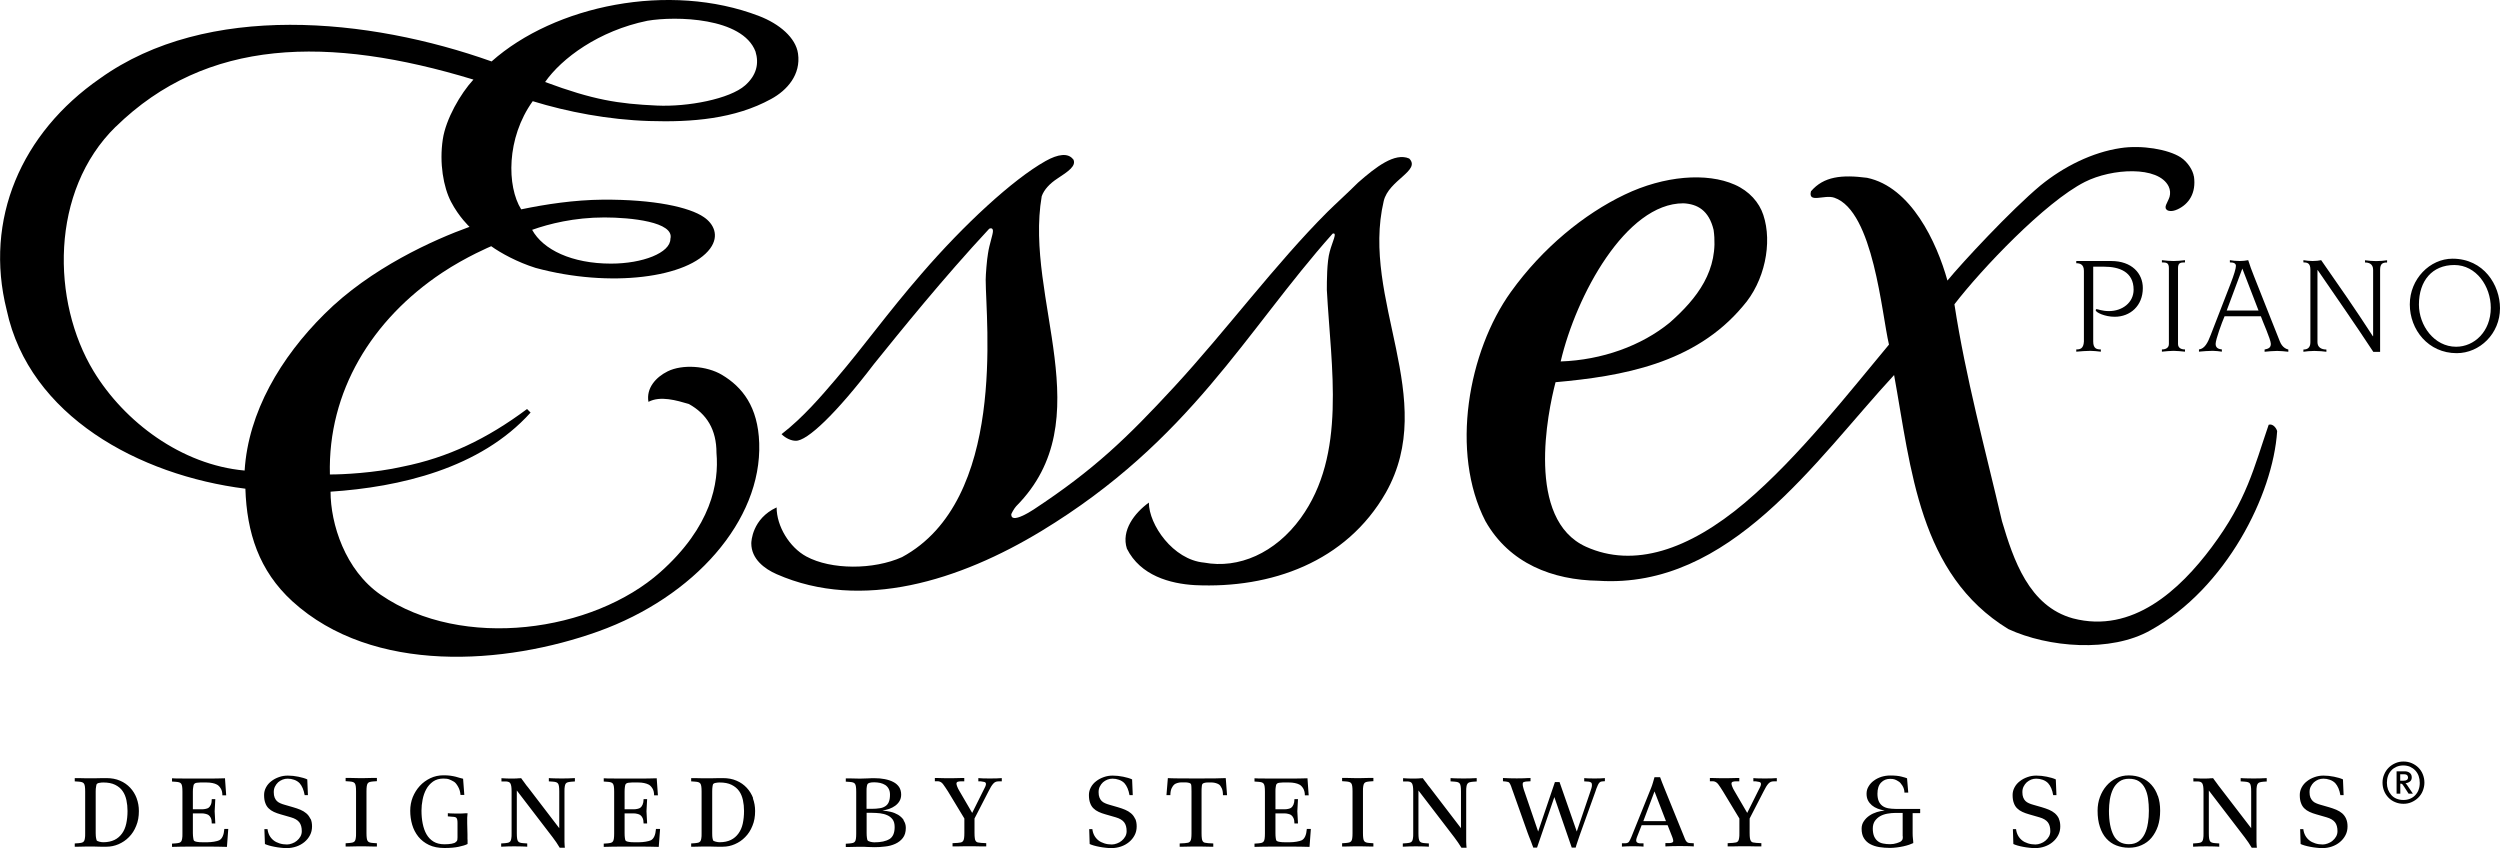
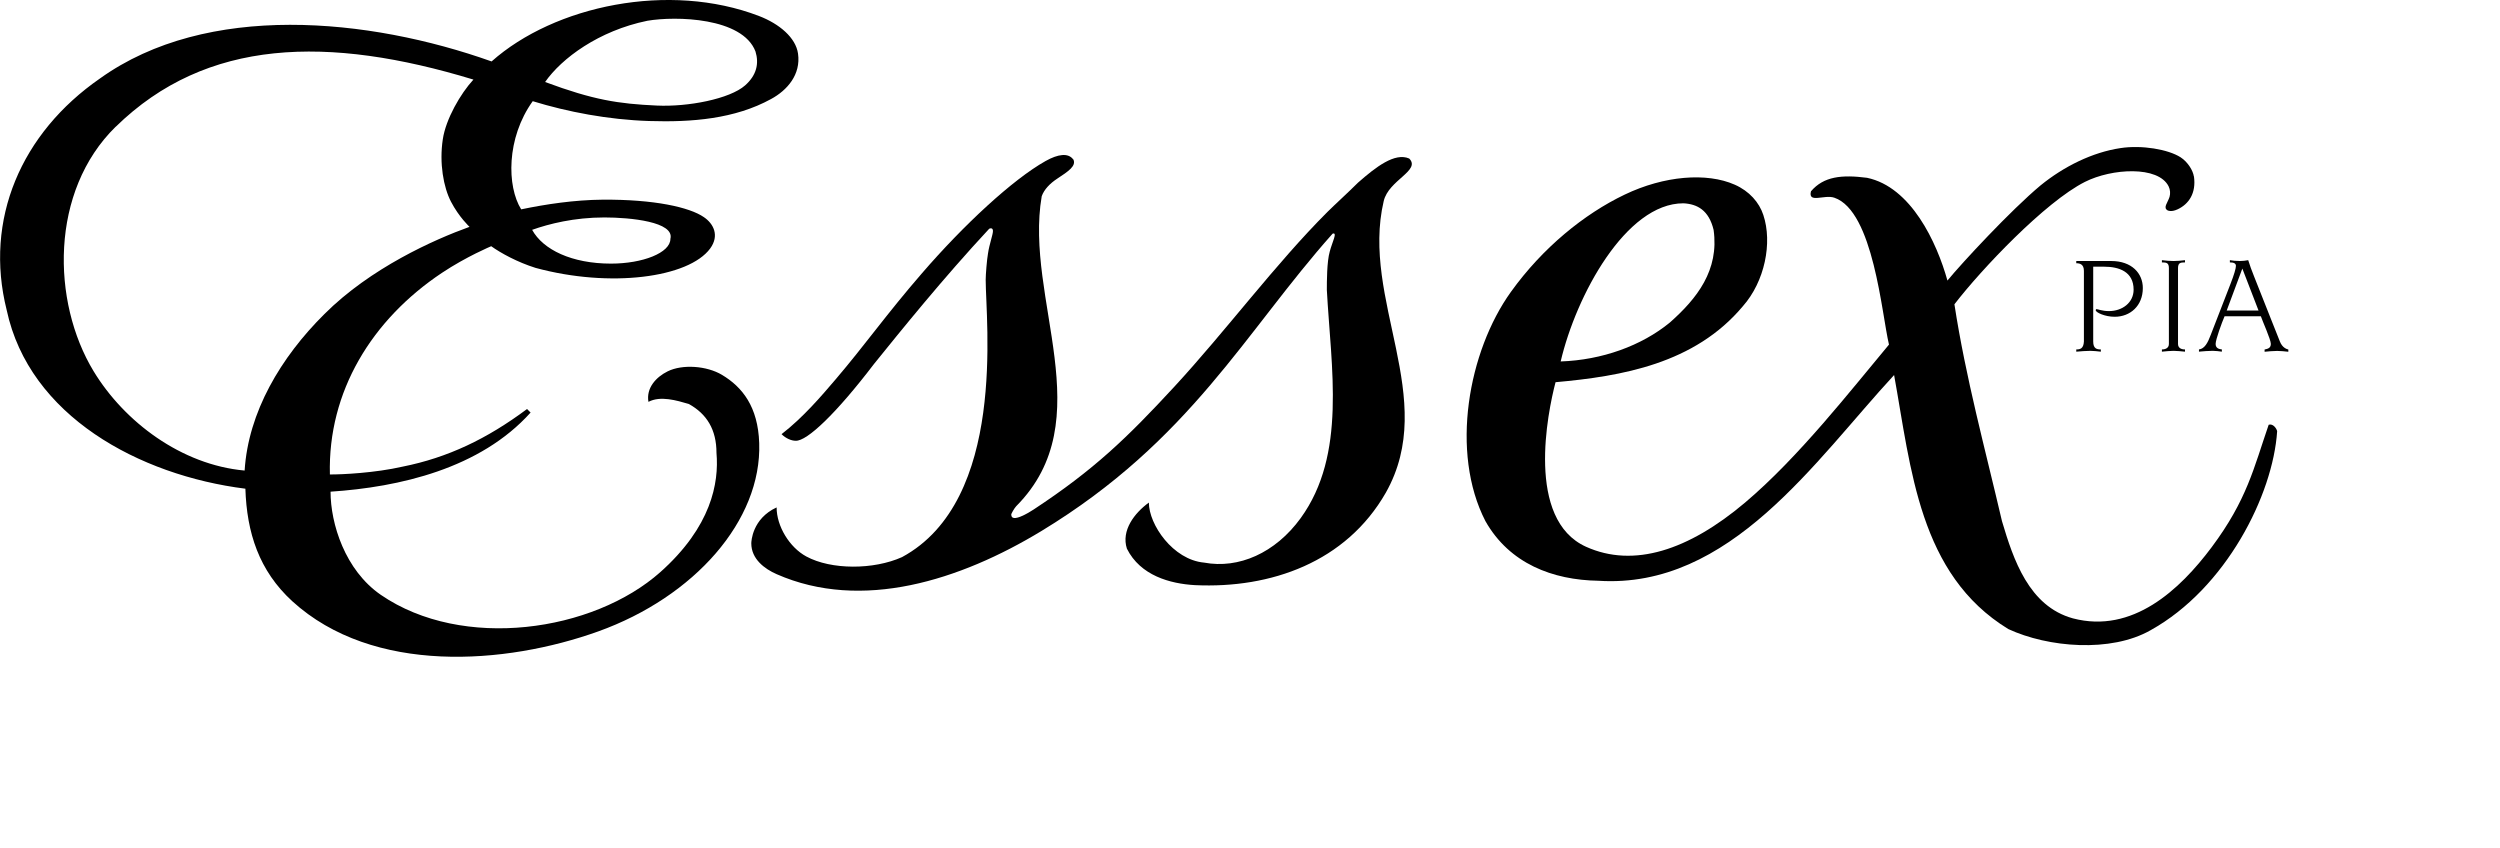
<svg xmlns="http://www.w3.org/2000/svg" id="Ebene_2" data-name="Ebene 2" viewBox="0 0 268.57 91.11">
  <g id="Ebene_1-2" data-name="Ebene 1">
    <g>
      <path d="M115.3,17.11c.36.71-.52,1.29-1.72,2.08-.79.52-1.41,1.16-1.67,1.89-1.9,11.05,6.48,24.01-2.74,33.3-.19.19-.58.87-.53.91,0,.94,1.9-.22,2.41-.56,6.47-4.26,10.01-7.67,15.09-13.17,5.54-6,10.89-13.22,16.46-18.79.72-.72,2.26-2.12,3.29-3.15,1.91-1.68,3.96-3.27,5.5-2.59,1.28,1.29-2.21,2.3-2.74,4.57-2.49,10.59,5.94,21.19.23,31.32-4.27,7.47-12.35,10.32-20.5,9.94-2.67-.15-5.87-1.02-7.32-3.92-.63-1.96.82-3.83,2.36-4.95,0,2.36,2.59,6.15,5.94,6.45,3.7.69,7.64-1.02,10.37-4.78,4.96-6.84,3.26-16.12,2.81-24.51,0-.88,0-3.04.31-4.12.26-1.02.87-2.12.31-1.93-9.38,10.52-15.24,22.21-31.29,31.95-8.73,5.29-19.28,8.66-28.44,4.63-1.3-.57-2.72-1.63-2.72-3.31,0-.18.09-2.65,2.72-3.86,0,2.02,1.38,4.29,3.19,5.27,2.67,1.45,7.23,1.44,10.28.07,11.28-6.1,8.99-25.36,8.99-29.8,0-.53.13-2.19.25-2.83.14-.98.53-2.01.53-2.4,0-.33-.23-.33-.4-.25-4.96,5.33-9.56,11.04-12.37,14.52-4.08,5.35-7.2,8.31-8.42,8.26-.46,0-1.06-.25-1.52-.71,2.34-1.81,4.3-4.12,5.82-5.9,3.18-3.73,5.47-7.01,9.26-11.38,4.49-5.2,9.73-10.06,13.28-12.06,1.35-.76,2.43-.89,2.96-.19h0Z" />
      <path d="M235.69,18.94c.26,1.81-.55,2.99-1.76,3.55-.71.33-1.07.11-1.07.11-.51-.3,0-.79.21-1.45.1-.34.08-.77-.1-1.13-1.11-2.23-6.1-1.94-8.99-.48-4.28,2.16-11.14,9.4-14.02,13.15,1.22,7.93,3.28,15.45,5.11,23.3,1.22,4.11,2.89,9.14,7.62,10.44,6.4,1.68,11.48-3.06,14.91-7.65,3.79-5.08,4.52-8.5,6.12-13.15.46-.15.84.38.91.69-.44,6.85-5.51,16.89-13.59,21.38-4.27,2.44-11.02,1.86-15.29-.12-9.6-5.87-10.44-17.22-12.27-27.29-8.46,9.15-17.61,23.02-31.78,22.1-4.88-.08-9.53-1.83-12.12-6.4-3.81-7.39-1.86-18.24,2.74-24.64,3.4-4.73,7.86-8.36,12.21-10.44,4.25-2.04,8.83-2.4,11.83-1.07,1.57.69,2.63,1.91,3.07,3.25,1,3,.15,7.16-2.2,9.81-5.18,6.18-13,7.52-20.12,8.16-.85,3.24-3.22,14.75,3.28,17.68,5.11,2.3,10.99.39,17.07-4.74,5.79-4.89,11.42-12.14,15.47-16.98-.78-3.26-1.66-14.34-5.87-15.78-1.07-.37-2.85.65-2.51-.69,1.37-1.6,3.3-1.8,6.02-1.45,4.73.99,7.49,6.92,8.64,11.04,1.54-1.88,6.8-7.55,10-10.22,2.52-2.05,5.58-3.56,8.59-4.01,2.28-.35,5.12.13,6.46.99.8.52,1.34,1.46,1.42,2.05h0ZM180.84,21.84c-6.17,0-11.52,9.89-13.18,16.99,4.42-.15,8.69-1.68,11.74-4.19,2.9-2.57,5.3-5.6,4.69-9.94-.51-2.12-1.75-2.78-3.24-2.86h0Z" />
      <path d="M85.73,5.76c.32,2.25-1.16,3.94-2.9,4.88-3.88,2.13-8.49,2.51-13.11,2.36-4.38-.14-8.75-.98-12.49-2.13-2.85,3.97-2.78,9.16-1.24,11.62,2.69-.56,5.7-1.01,8.75-1.04,5.53-.04,9.34.81,10.88,1.88,1.02.69,1.7,1.96.67,3.37-2.31,3.13-10.73,4.26-18.75,2.08-1.95-.61-3.74-1.59-4.77-2.33,0,0-2.66,1.11-5.29,2.86-7.53,5.02-12.27,12.75-12.04,21.66h0c1.28.01,4.84-.16,7.81-.84,4.85-.97,9.05-2.97,13.37-6.19l.38.38c-5.41,6.02-14.08,8.01-21.49,8.5,0,3.42,1.54,8.43,5.41,11.09,8.77,6.01,22.8,3.98,30.03-2.46,5.46-4.87,6.3-9.56,6.02-12.79,0-2.51-1.04-4.19-2.97-5.26-1.3-.38-3.05-.91-4.34-.23-.26-1.48.81-2.66,2.07-3.28,1.58-.78,4.19-.6,5.83.38,2.19,1.31,3.87,3.42,4,7.33.28,8.32-6.97,16.52-17.29,20.23-9.95,3.57-24.18,4.68-32.87-3.24-3.58-3.28-4.89-7.37-5.04-12.09-11.43-1.44-23.21-7.83-25.64-19.18C-1.73,23.57,2.28,14.29,10.74,8.43,22.24.19,39.62,1.91,52.81,6.6,59.59.58,71.9-1.98,81.54,1.72c2.19.84,3.95,2.33,4.19,4.04h0ZM69.55,2.23c-5.23,1.07-9.22,4.04-10.99,6.58,5.19,1.93,7.85,2.34,11.99,2.53,3.35.16,7.85-.71,9.5-2.17,1.23-1.09,1.51-2.34,1.11-3.64-1.4-3.66-8.55-3.82-11.61-3.3h0ZM12.43,13.61c-7.08,6.93-6.9,18.8-2.38,26.26,3.31,5.46,9.45,10.07,16.23,10.68.39-6.26,3.87-12.15,8.57-16.81,4.95-4.95,11.78-8,15.59-9.37,0,0-1.13-1.05-1.99-2.7-.81-1.56-1.27-4.14-.88-6.71.32-2.16,1.9-4.91,3.29-6.41-15.58-4.74-28.68-4.47-38.43,5.07h0ZM57.16,24.68c1.17,2.15,4.28,3.64,8.48,3.64,3.4,0,6.38-1.16,6.38-2.66.47-1.83-4.3-2.3-7.09-2.3-3.25,0-5.96.69-7.76,1.33h0Z" />
      <path d="M224.87,36.69c0,.76.38.85.82.85v.24c-.38-.04-.78-.09-1.13-.09-.47,0-.99.05-1.51.09v-.24c.38,0,.78-.06.82-.85v-7.59c0-.73-.46-.82-.82-.82v-.24h3.75c2.23,0,3.4,1.34,3.4,2.9,0,1.92-1.36,3.09-3.02,3.09-1.07,0-2.04-.47-2.04-.7,0-.06.03-.12.09-.12.14,0,.6.21,1.33.21,1.44,0,2.65-.91,2.65-2.3,0-1.94-1.57-2.47-3.17-2.47h-1.17v8.05h0Z" />
      <path d="M233.98,36.95c0,.43.34.59.75.59v.24c-.43-.04-.88-.09-1.23-.09-.37,0-.82.05-1.25.09v-.24c.41,0,.75-.17.75-.59v-8.15c0-.58-.28-.61-.75-.61v-.24c.44.05.84.09,1.25.09s.79-.04,1.23-.09v.24c-.47,0-.75.03-.75.61v8.15h0Z" />
      <path d="M236.24,37.54c.59-.08.93-.69,1.25-1.55l2.12-5.47c.4-1.02.59-1.69.59-1.95,0-.28-.24-.38-.65-.38v-.24c.3.05.62.09,1.07.09.32,0,.64-.04.9-.09.13.44.41,1.21.64,1.77l1.81,4.57.95,2.39c.26.67.72.82.91.87v.24c-.4-.04-.79-.09-1.19-.09-.46,0-.9.05-1.36.09v-.24c.38-.08.67-.17.67-.61,0-.47-.91-2.47-1.07-2.96h-3.9c-.29.67-.96,2.5-.96,2.97s.38.56.67.59v.24c-.32-.04-.66-.09-.98-.09-.49,0-.99.05-1.48.09v-.24h0ZM242.63,33.36l-1.74-4.51-1.68,4.51h3.41Z" />
-       <path d="M248.2,28.98c0-.67-.27-.79-.75-.79v-.24c.3.05.64.09.98.09.37,0,.69-.04.93-.09,1.87,2.68,3.75,5.38,5.55,8.17h.03v-7.13c0-.67-.49-.79-.87-.79v-.24c.39.05.79.09,1.2.09s.81-.04,1.17-.09v.24c-.47,0-.75.12-.75.79v8.81h-.73c-1.89-2.88-3.98-5.88-5.97-8.78h-.03v7.74c0,.52.38.79.96.79v.24c-.32-.04-.79-.09-1.3-.09-.46,0-.88.05-1.17.09v-.24c.41,0,.75-.17.75-.78v-7.79h0Z" />
-       <path d="M263.46,27.79c3.38,0,5.11,2.85,5.11,5.32,0,2.74-2.18,4.83-4.65,4.83-3.05,0-5.04-2.51-5.04-5.24s2.16-4.91,4.59-4.91h0ZM263.86,37.25c1.94,0,3.72-1.63,3.72-4.19,0-2.29-1.55-4.59-3.92-4.59s-3.8,1.69-3.8,4.25c0,2.26,1.65,4.53,3.99,4.53h0Z" />
-       <path d="M14.68,85.75c-.16-.42-.39-.8-.69-1.12-.3-.32-.66-.58-1.09-.76-.43-.19-.92-.28-1.47-.28-.1,0-.23,0-.38,0-.15,0-.31,0-.48.01-.16,0-.33,0-.48.01-.16,0-.28,0-.38,0-.11,0-.24,0-.38,0-.15,0-.29,0-.45-.01-.15,0-.31,0-.46-.01-.15,0-.28,0-.39,0v.35l.42.03c.15.01.27.03.36.06.09.03.16.08.21.15.05.07.08.17.1.31.02.13.03.32.03.55v4.47c0,.23,0,.42-.03.55-.02.14-.05.24-.1.31-.05.07-.12.12-.21.15-.09.03-.21.04-.36.06l-.42.03v.35c.11,0,.24,0,.39,0,.15,0,.3,0,.46-.01.15,0,.3,0,.45-.01.14,0,.27,0,.38,0s.22,0,.32,0c.1,0,.21,0,.34.01.13,0,.27,0,.44.01.17,0,.38,0,.63,0,.45,0,.88-.09,1.3-.27.41-.18.79-.43,1.11-.76.33-.33.59-.73.78-1.21.2-.47.29-1,.29-1.59,0-.49-.08-.94-.24-1.37h0ZM13.56,88.49c-.09.41-.24.76-.45,1.05-.21.29-.48.53-.81.69-.33.16-.74.25-1.21.25-.12,0-.26-.02-.42-.06-.16-.04-.26-.09-.29-.15-.02-.04-.04-.12-.06-.24-.02-.11-.04-.29-.04-.53v-4.47c0-.21.01-.38.04-.51.02-.13.04-.23.06-.27.05-.07.15-.13.3-.15.15-.03.29-.04.41-.04.51,0,.94.08,1.28.25.34.17.61.39.8.67.2.28.33.61.41.97.08.37.12.76.12,1.17,0,.5-.05.96-.14,1.37h0ZM24.52,89.05h-.42c-.05.65-.23,1.06-.55,1.22-.11.06-.29.1-.55.15-.25.04-.48.06-.67.06h-.66c-.17,0-.31-.01-.43-.03-.23-.03-.37-.08-.42-.17-.02-.04-.04-.12-.06-.26-.02-.13-.04-.31-.04-.52v-2.12h.97c.13,0,.26.02.39.05.13.03.23.07.31.12.1.07.19.17.26.32s.1.35.1.59h.38l-.07-1.31.07-1.3h-.38c0,.24-.03.44-.1.6-.07.16-.16.27-.26.34-.07.05-.18.08-.31.11-.13.03-.26.04-.39.04h-.97v-1.9c0-.19.01-.35.04-.49.02-.14.04-.23.06-.27.03-.04.07-.09.11-.12.05-.03.12-.06.22-.07.1-.01.23-.02.38-.03.16,0,.36,0,.62,0s.47.02.67.06c.19.04.34.09.45.15.16.07.3.21.43.41.13.2.19.45.19.76h.41l-.13-1.83c-.27,0-.55.02-.83.02-.29,0-.56,0-.82.01-.26,0-.5,0-.71,0h-.97c-.21,0-.44,0-.7,0-.26,0-.54,0-.83-.01-.29,0-.56,0-.83-.02v.35l.42.03c.15.01.27.03.36.06.09.03.16.08.21.15.05.07.08.17.1.31.02.13.03.32.03.55v4.47c0,.23,0,.42-.03.55-.02.14-.05.24-.1.31-.05.07-.12.12-.21.15-.09.03-.21.04-.36.06l-.42.03v.35c.26,0,.54-.02.85-.02.3,0,.59,0,.87-.01.28,0,.53,0,.76,0h.99c.21,0,.46,0,.73,0,.27,0,.55,0,.85.01.29,0,.58.01.85.02l.14-1.89h0ZM33.33,87.94c-.1-.22-.24-.41-.43-.57-.18-.15-.39-.28-.63-.38-.24-.1-.5-.19-.78-.27l-.93-.27c-.16-.04-.31-.1-.45-.16-.14-.06-.27-.14-.37-.24-.1-.1-.18-.23-.24-.38-.06-.15-.09-.34-.09-.57s.04-.42.13-.6c.09-.18.2-.33.34-.46.14-.12.3-.22.48-.29.18-.07.36-.1.55-.1.23,0,.46.04.69.12.23.08.42.2.58.36.27.3.45.73.55,1.29h.35l-.07-1.69c-.12-.06-.27-.11-.43-.16-.17-.05-.35-.09-.53-.13-.19-.04-.38-.07-.57-.09-.2-.02-.38-.03-.56-.03-.33,0-.64.05-.95.16-.31.11-.58.25-.82.44-.24.18-.43.4-.57.66-.14.26-.21.53-.21.82,0,.34.04.62.13.86.08.23.2.43.36.58.15.15.34.28.56.38.22.1.46.19.72.26l1.11.32c.42.12.72.3.9.53.18.23.27.55.27.96,0,.21-.05.41-.15.58-.1.17-.22.32-.38.45-.15.13-.32.22-.51.29-.19.07-.37.11-.55.11-.29,0-.56-.04-.81-.12-.25-.08-.47-.19-.64-.33-.36-.29-.58-.69-.64-1.2h-.34l.06,1.6c.11.05.26.11.44.16.18.05.38.1.6.14.22.04.44.08.67.1.23.03.44.04.64.04.35,0,.69-.06,1.02-.17.33-.11.61-.27.87-.48.25-.21.45-.45.6-.74.15-.28.22-.6.22-.94,0-.32-.05-.59-.15-.81h0ZM40.49,90.94v-.35l-.42-.03c-.15-.01-.27-.03-.36-.06-.09-.03-.16-.08-.21-.15-.05-.07-.08-.17-.1-.31-.02-.13-.03-.32-.03-.55v-4.47c0-.23.01-.42.03-.55.02-.13.05-.24.1-.31.05-.07.12-.12.21-.15.09-.03.21-.04.36-.06l.42-.03v-.35c-.1,0-.23,0-.39,0-.15,0-.31,0-.47.01-.16,0-.31,0-.46.01-.15,0-.27,0-.36,0s-.21,0-.36,0c-.15,0-.31,0-.47-.01-.16,0-.32,0-.47-.01-.15,0-.28,0-.38,0v.35l.42.03c.15.01.27.03.36.06.09.03.16.08.21.15.05.07.08.17.1.31.02.13.03.32.03.55v4.47c0,.23,0,.42-.03.55-.02.14-.05.24-.1.31-.05.07-.12.12-.21.15-.09.03-.21.04-.36.06l-.42.03v.35c.1,0,.23,0,.38,0,.15,0,.31,0,.47-.01.16,0,.32,0,.47-.01.15,0,.27,0,.36,0s.21,0,.36,0c.15,0,.3,0,.46.01.16,0,.31,0,.47.01.15,0,.28,0,.39,0h0ZM50.22,90.18c0-.17,0-.35,0-.55l-.03-1.19c0-.2,0-.39,0-.59.01-.2.03-.35.04-.48-.07,0-.15,0-.25,0-.1,0-.2.01-.31.02-.11,0-.21,0-.3.01-.09,0-.17,0-.24,0-.12,0-.29,0-.5-.01-.21,0-.39-.02-.52-.03v.34l.45.04c.11,0,.21.02.29.03.08.02.14.05.18.09.04.05.07.12.09.2.02.09.03.21.03.36v1.54c0,.19-.02.32-.07.39-.02.03-.04.05-.06.06-.02.01-.04.03-.06.05l-.03.03c-.06.06-.19.1-.41.15-.22.04-.48.06-.78.06-.47,0-.86-.1-1.17-.29-.31-.19-.56-.45-.75-.78-.19-.33-.32-.71-.41-1.15s-.13-.91-.13-1.4c0-.38.04-.78.12-1.18.08-.41.21-.78.39-1.11.18-.34.43-.61.73-.83.3-.21.68-.32,1.11-.32.28,0,.5.03.66.1.16.07.32.14.48.24.15.09.3.28.45.55.15.27.23.56.25.87h.41l-.13-1.74c-.1-.02-.22-.05-.35-.09-.13-.04-.28-.09-.45-.13-.17-.04-.36-.08-.58-.11-.22-.03-.46-.04-.73-.04-.5,0-.97.1-1.41.31-.43.21-.81.48-1.13.83-.32.35-.57.75-.76,1.21-.18.46-.27.94-.27,1.46s.07,1.02.21,1.5c.14.48.36.9.66,1.28.3.37.68.67,1.14.89.46.22,1.02.33,1.66.33.6,0,1.11-.04,1.53-.13.43-.09.75-.19.96-.3-.01-.16-.01-.32,0-.49h0ZM61.76,83.94v-.35c-.2,0-.43.02-.71.03-.27,0-.51.01-.69.01s-.42,0-.69-.01c-.27,0-.51-.02-.71-.03v.35l.42.03c.15.01.27.03.36.06.09.03.16.08.21.15.05.07.08.17.1.31.02.13.03.32.03.55v3.93l-3.35-4.38c-.05-.06-.11-.13-.18-.22-.07-.09-.14-.19-.21-.29-.07-.1-.14-.19-.2-.27-.06-.08-.12-.15-.15-.21-.21,0-.39.02-.52.03-.13,0-.3.01-.52.01s-.4,0-.54-.01c-.15,0-.33-.02-.54-.03v.35h.51c.11.01.21.03.28.06.08.03.13.09.18.17.04.08.07.19.09.32.02.13.03.32.03.54v4.47c0,.23,0,.42-.03.55-.02.14-.05.24-.1.31-.05.07-.12.12-.21.15-.09.03-.21.04-.36.06l-.42.03v.35c.2,0,.43-.02.71-.03.28,0,.51-.01.69-.01s.42,0,.69.01c.28,0,.51.02.71.03v-.35l-.42-.03c-.15-.01-.27-.03-.36-.06-.09-.03-.16-.08-.21-.15-.05-.07-.08-.17-.1-.31-.02-.13-.03-.32-.03-.55v-4.59l3.86,5.04c.13.17.26.35.39.54s.25.38.36.57h.55c-.02-.15-.03-.36-.04-.64,0-.28,0-.58,0-.91v-4.47c0-.23,0-.42.03-.55.02-.13.05-.24.1-.31.05-.07.12-.12.22-.15.09-.03.21-.04.36-.06l.41-.03h0ZM70.89,89.05h-.42c-.05.65-.23,1.06-.55,1.22-.11.06-.29.1-.55.15-.25.04-.48.06-.67.06h-.66c-.17,0-.31-.01-.43-.03-.23-.03-.37-.08-.42-.17-.02-.04-.04-.12-.06-.26-.02-.13-.03-.31-.03-.52v-2.12h.97c.13,0,.26.02.39.05.13.03.23.07.31.12.1.07.19.17.26.32s.11.35.11.59h.38l-.07-1.31.07-1.3h-.38c0,.24-.04.44-.11.6-.07.16-.16.27-.26.34-.08.05-.18.08-.31.11-.13.03-.26.04-.39.04h-.97v-1.9c0-.19.01-.35.03-.49.02-.14.04-.23.06-.27.03-.04.06-.09.11-.12.05-.03.12-.06.22-.07.1-.01.23-.02.39-.03.16,0,.36,0,.62,0s.47.02.66.06c.19.04.34.09.46.15.16.07.3.21.43.41.13.2.19.45.19.76h.41l-.13-1.83c-.27,0-.55.02-.83.02-.28,0-.56,0-.82.01-.26,0-.5,0-.71,0h-.97c-.21,0-.44,0-.7,0-.26,0-.54,0-.83-.01-.29,0-.57,0-.83-.02v.35l.42.03c.15.01.27.03.36.06.09.03.16.08.21.15.05.07.08.17.1.31.02.13.03.32.03.55v4.47c0,.23-.01.42-.03.55-.02.14-.05.24-.1.31-.05.07-.12.12-.21.15-.09.03-.22.04-.36.06l-.42.03v.35c.26,0,.54-.02.85-.02.3,0,.6,0,.88-.01.28,0,.53,0,.76,0h.99c.21,0,.46,0,.73,0,.27,0,.55,0,.85.01.29,0,.58.01.85.02l.14-1.89h0ZM80.91,85.75c-.16-.42-.39-.8-.69-1.12-.3-.32-.66-.58-1.09-.76-.43-.19-.92-.28-1.47-.28-.1,0-.23,0-.39,0-.15,0-.31,0-.48.01-.16,0-.32,0-.48.01-.16,0-.29,0-.38,0-.11,0-.24,0-.39,0-.14,0-.29,0-.45-.01-.15,0-.31,0-.45-.01-.15,0-.28,0-.39,0v.35l.42.03c.15.01.27.03.36.06.09.03.16.08.21.15.05.07.08.17.1.31.02.13.03.32.03.55v4.47c0,.23,0,.42-.03.55-.02.14-.05.24-.1.31-.05.07-.12.12-.21.15-.09.03-.22.04-.36.06l-.42.03v.35c.11,0,.24,0,.39,0,.15,0,.3,0,.45-.01.15,0,.3,0,.45-.01.15,0,.27,0,.39,0s.22,0,.31,0c.1,0,.21,0,.34.01.13,0,.27,0,.44.01.17,0,.38,0,.63,0,.45,0,.88-.09,1.29-.27.42-.18.79-.43,1.11-.76.33-.33.59-.73.78-1.21.2-.47.29-1,.29-1.59,0-.49-.08-.94-.24-1.37h0ZM79.79,88.49c-.09.41-.25.76-.46,1.05-.21.29-.48.53-.81.69-.33.16-.73.25-1.21.25-.12,0-.26-.02-.42-.06-.16-.04-.26-.09-.29-.15-.02-.04-.04-.12-.06-.24-.02-.11-.03-.29-.03-.53v-4.47c0-.21.01-.38.03-.51.02-.13.04-.23.06-.27.05-.07.15-.13.3-.15.15-.03.29-.04.41-.04.51,0,.94.08,1.28.25.34.17.61.39.81.67.2.28.33.61.41.97.08.37.12.76.12,1.17,0,.5-.05.96-.14,1.37h0ZM97.07,88.08c-.15-.22-.35-.4-.59-.55-.24-.14-.51-.25-.81-.32-.3-.07-.59-.11-.88-.13.24-.04.48-.1.73-.18.24-.09.46-.2.65-.34.19-.14.35-.31.46-.5.12-.2.18-.43.18-.7,0-.32-.08-.59-.22-.81-.15-.22-.36-.41-.62-.54-.26-.14-.57-.24-.92-.31-.35-.07-.72-.1-1.11-.1-.22,0-.46,0-.71.02-.25.01-.48.02-.69.02-.11,0-.24,0-.39,0-.14,0-.29,0-.45-.01-.15,0-.31,0-.45-.01-.15,0-.28,0-.39,0v.35l.42.03c.15.01.27.03.36.06.09.03.16.08.21.15.05.07.08.17.1.31.02.13.03.32.03.55v4.47c0,.23-.01.42-.03.55-.02.14-.05.24-.1.31-.05.07-.12.12-.21.15-.09.03-.22.04-.36.06l-.42.03v.35c.11,0,.24,0,.39,0,.15,0,.3,0,.45-.01.15,0,.3,0,.45-.01.15,0,.27,0,.39,0,.21,0,.45,0,.69.02.25.01.48.02.71.02.37,0,.76-.02,1.15-.07.4-.04.76-.14,1.09-.29.33-.15.6-.36.81-.63.21-.27.32-.63.32-1.08,0-.31-.08-.57-.23-.79h0ZM95.49,86.14c-.08.2-.21.36-.38.47-.17.11-.37.19-.62.22-.24.04-.52.06-.84.06h-.56v-1.86c0-.23,0-.41.03-.53.02-.12.04-.21.07-.25.07-.14.32-.21.73-.21.22,0,.44.03.64.07.2.05.38.12.54.22.15.1.28.24.37.41.09.17.14.37.14.62,0,.33-.04.59-.13.79h0ZM95.55,90.14c-.37.23-.91.35-1.62.35-.13,0-.28-.02-.43-.06-.16-.04-.26-.09-.31-.17-.02-.04-.04-.14-.06-.28-.02-.14-.03-.3-.03-.49v-2.17h.59c.28,0,.56.02.85.05.29.04.54.1.78.21.23.1.42.25.57.45.15.2.22.47.22.82,0,.63-.18,1.05-.55,1.29h0ZM107.62,83.94v-.35c-.18,0-.36.02-.56.03-.2,0-.44.01-.73.01s-.53,0-.73-.01-.36-.02-.5-.03v.35h.28c.09.02.2.04.34.06.13.02.2.1.2.23,0,.07-.03.17-.08.29-.03.07-.07.14-.11.22-.05.08-.09.18-.14.28l-1.15,2.31-1.34-2.3c-.13-.21-.22-.39-.27-.53-.05-.13-.08-.24-.08-.31,0-.11.05-.18.15-.21.1-.03.19-.04.27-.04h.42v-.36c-.08,0-.19,0-.32,0-.13,0-.27,0-.43.01-.15,0-.31,0-.46.01-.15,0-.29,0-.41,0-.13,0-.27,0-.43,0-.15,0-.3,0-.44-.01-.14,0-.27,0-.39-.01-.12,0-.22,0-.28,0v.35h.36c.2.02.38.12.52.31.14.19.32.45.53.78l1.76,2.91v1.55c0,.23-.01.42-.03.55-.02.14-.05.24-.11.32-.05.07-.12.12-.22.15-.09.02-.22.04-.36.05l-.55.03v.35c.1,0,.23,0,.4,0,.16,0,.33,0,.51-.01.18,0,.35,0,.51-.01.16,0,.29,0,.38,0s.22,0,.38,0c.16,0,.33,0,.51.01.18,0,.35,0,.52.01.17,0,.3,0,.41,0v-.35l-.55-.03c-.15-.01-.27-.03-.36-.05-.09-.02-.17-.07-.22-.15-.05-.07-.09-.18-.1-.32-.02-.13-.03-.32-.03-.55v-1.55l1.5-2.91c.1-.2.19-.36.27-.5.08-.13.16-.24.24-.33s.16-.15.25-.19c.09-.04.19-.06.32-.06h.36ZM121.93,87.94c-.1-.22-.24-.41-.43-.57-.18-.15-.39-.28-.63-.38-.24-.1-.49-.19-.77-.27l-.93-.27c-.16-.04-.31-.1-.45-.16-.14-.06-.27-.14-.37-.24-.1-.1-.18-.23-.24-.38-.06-.15-.09-.34-.09-.57s.04-.42.13-.6c.09-.18.2-.33.34-.46.14-.12.3-.22.48-.29.18-.07.36-.1.55-.1.23,0,.46.04.69.12.23.08.42.2.58.36.27.3.45.73.55,1.29h.35l-.07-1.69c-.12-.06-.27-.11-.43-.16-.17-.05-.35-.09-.53-.13-.19-.04-.38-.07-.57-.09-.2-.02-.38-.03-.56-.03-.33,0-.64.05-.95.16-.31.11-.58.25-.82.44-.24.18-.43.4-.57.66-.14.26-.21.53-.21.82,0,.34.04.62.13.86.08.23.2.43.36.58.15.15.34.28.56.38.22.1.46.19.72.26l1.11.32c.42.12.72.3.9.53.18.23.27.55.27.96,0,.21-.05.41-.15.58-.1.17-.22.32-.38.45-.15.13-.32.22-.51.29-.19.07-.37.11-.55.11-.29,0-.56-.04-.81-.12-.25-.08-.47-.19-.64-.33-.36-.29-.58-.69-.64-1.2h-.34l.05,1.6c.11.05.26.11.44.16.18.05.38.1.6.14.22.04.44.08.67.1.23.03.44.04.63.04.35,0,.69-.06,1.02-.17.33-.11.61-.27.87-.48.25-.21.45-.45.6-.74.15-.28.22-.6.22-.94,0-.32-.05-.59-.15-.81h0ZM131.82,85.42l-.14-1.83c-.22,0-.58.02-1.11.03-.52,0-1.19.01-2,.01s-1.48,0-2.02-.01c-.54,0-.91-.02-1.09-.03l-.15,1.83h.42c0-.31.05-.56.14-.75.09-.19.19-.32.29-.4.07-.06.18-.11.31-.15.14-.04.27-.07.41-.07h.45c.12,0,.22.01.31.03.17.03.27.08.31.17.02.04.03.14.04.29,0,.15.01.31.01.5v4.47c0,.23-.01.42-.03.55-.02.14-.05.24-.11.32-.05.07-.12.12-.22.15-.09.02-.22.04-.36.05l-.55.03v.35c.1,0,.24,0,.4,0,.17,0,.34,0,.52-.01.18,0,.35,0,.51-.01.16,0,.29,0,.38,0s.22,0,.38,0c.16,0,.33,0,.51.01.18,0,.35,0,.51.01.16,0,.29,0,.4,0v-.35l-.55-.03c-.15-.01-.27-.03-.36-.05-.09-.02-.17-.07-.22-.15-.05-.07-.09-.18-.1-.32-.02-.13-.03-.32-.03-.55v-4.47c0-.19,0-.35.02-.5.01-.15.03-.24.05-.28.04-.08.14-.14.3-.17.07-.02.17-.03.3-.03h.45c.14,0,.28.03.43.07.15.05.26.1.33.15.1.07.2.21.29.4.09.19.13.44.13.75h.42ZM140.81,89.05h-.42c-.05.65-.23,1.06-.55,1.22-.11.06-.29.1-.55.15-.25.04-.47.06-.67.06h-.66c-.17,0-.31-.01-.43-.03-.23-.03-.37-.08-.42-.17-.02-.04-.04-.12-.06-.26-.02-.13-.03-.31-.03-.52v-2.12h.97c.13,0,.26.02.39.05.13.03.23.07.31.12.1.07.19.17.26.32s.11.35.11.59h.38l-.07-1.31.07-1.3h-.38c0,.24-.04.44-.11.6-.07.16-.16.27-.26.34-.08.05-.18.08-.31.11-.13.03-.26.04-.39.04h-.97v-1.9c0-.19,0-.35.03-.49.02-.14.04-.23.06-.27.03-.04.06-.09.11-.12.05-.03.12-.06.22-.07.1-.01.22-.02.38-.03.16,0,.37,0,.62,0s.47.02.66.06c.19.04.34.09.46.15.16.07.3.21.43.41.12.2.19.45.19.76h.41l-.13-1.83c-.27,0-.55.02-.83.02-.28,0-.56,0-.82.01-.26,0-.5,0-.71,0h-.97c-.21,0-.44,0-.7,0-.26,0-.54,0-.83-.01-.29,0-.57,0-.83-.02v.35l.42.03c.15.01.27.03.36.06.09.03.16.08.21.15.05.07.08.17.1.31.02.13.03.32.03.55v4.47c0,.23-.01.42-.03.55-.02.14-.05.24-.1.31-.05.07-.12.12-.21.15-.09.03-.22.04-.36.06l-.42.03v.35c.26,0,.54-.02.85-.02.3,0,.6,0,.88-.01.28,0,.53,0,.75,0h1c.21,0,.46,0,.73,0,.27,0,.55,0,.85.01.29,0,.58.01.85.02l.14-1.89h0ZM147.54,90.94v-.35l-.42-.03c-.15-.01-.27-.03-.36-.06-.09-.03-.16-.08-.21-.15-.05-.07-.08-.17-.1-.31-.02-.13-.03-.32-.03-.55v-4.47c0-.23,0-.42.03-.55.02-.13.05-.24.1-.31.05-.07.12-.12.21-.15.09-.03.21-.04.36-.06l.42-.03v-.35c-.1,0-.23,0-.38,0-.15,0-.31,0-.47.01-.16,0-.31,0-.46.01-.15,0-.27,0-.37,0s-.21,0-.36,0c-.15,0-.31,0-.47-.01-.16,0-.32,0-.47-.01-.15,0-.28,0-.38,0v.35l.42.03c.15.01.27.03.36.06.09.03.16.08.21.15.05.07.08.17.1.31.02.13.03.32.03.55v4.47c0,.23-.01.42-.03.55-.02.14-.05.24-.1.31-.05.07-.12.12-.21.15-.09.03-.21.04-.36.06l-.42.03v.35c.1,0,.23,0,.38,0,.15,0,.3,0,.47-.01.16,0,.32,0,.47-.01.15,0,.27,0,.36,0s.21,0,.37,0c.15,0,.3,0,.46.01.16,0,.31,0,.47.01.15,0,.28,0,.38,0h0ZM158.64,83.94v-.35c-.2,0-.43.02-.71.03-.28,0-.51.01-.69.01s-.42,0-.7-.01c-.28,0-.51-.02-.71-.03v.35l.42.03c.15.01.27.03.36.06.09.03.16.08.21.15.05.07.08.17.1.31.02.13.03.32.03.55v3.93l-3.35-4.38c-.05-.06-.11-.13-.18-.22-.07-.09-.14-.19-.21-.29-.07-.1-.14-.19-.21-.27-.07-.08-.12-.15-.15-.21-.21,0-.39.02-.52.03-.13,0-.3.01-.52.01s-.4,0-.54-.01c-.14,0-.33-.02-.54-.03v.35h.51c.11.01.21.03.28.06.07.03.13.09.18.17.04.08.07.19.09.32.02.13.03.32.03.54v4.47c0,.23,0,.42-.03.55-.02.14-.05.24-.1.31-.05.07-.12.12-.21.15-.09.03-.22.04-.36.06l-.42.03v.35c.2,0,.43-.02.71-.03.28,0,.51-.01.69-.01s.42,0,.69.01c.28,0,.51.02.71.03v-.35l-.42-.03c-.15-.01-.27-.03-.36-.06-.09-.03-.16-.08-.21-.15-.04-.07-.08-.17-.1-.31-.02-.13-.03-.32-.03-.55v-4.59l3.86,5.04c.13.17.26.35.39.54.13.19.25.38.37.57h.55c-.02-.15-.03-.36-.04-.64,0-.28,0-.58,0-.91v-4.47c0-.23,0-.42.03-.55.02-.13.05-.24.11-.31.05-.07.12-.12.22-.15.09-.03.21-.04.37-.06l.41-.03h0ZM172.41,83.94v-.35c-.14,0-.3.02-.49.03-.19,0-.4.01-.63.01s-.44,0-.62-.01c-.18,0-.34-.02-.48-.03v.35l.46.03c.11.01.2.04.27.09.07.05.1.14.1.27,0,.11-.02.23-.06.36-.04.13-.07.24-.11.34l-1.46,4.3-1.85-5.31h-.5l-1.8,5.31-1.47-4.3s-.04-.1-.06-.17c-.02-.07-.04-.13-.06-.21-.05-.16-.07-.29-.07-.41,0-.12.04-.2.11-.22.07-.03.15-.04.24-.06l.49-.03v-.35c-.27,0-.51.02-.73.03-.22,0-.47.01-.75.01s-.53,0-.74-.01c-.21,0-.46-.02-.74-.03v.35l.32.03c.1.01.19.03.25.05.06.02.11.07.16.15.05.08.1.19.15.32.03.07.05.15.08.24.03.09.07.19.11.3l1.58,4.45c.05.13.1.28.17.45.07.17.13.34.2.5.06.16.11.3.15.41.05.12.08.19.08.23h.41l1.86-5.43,1.87,5.43h.42s.04-.13.08-.28c.05-.14.1-.3.16-.48.06-.18.12-.35.17-.5.05-.16.09-.27.12-.34l1.6-4.45c.06-.2.12-.36.18-.49.05-.13.1-.24.15-.32.05-.08.1-.14.16-.18.05-.04.12-.06.2-.07l.34-.03h0ZM181.96,90.94v-.35c-.17,0-.3-.02-.4-.02-.1,0-.19-.03-.26-.06-.07-.04-.13-.1-.19-.19-.05-.09-.12-.22-.18-.4l-2.16-5.32c-.06-.15-.13-.33-.22-.55-.09-.22-.16-.41-.21-.56h-.6c-.05.17-.1.36-.17.59-.06.22-.13.4-.18.53l-2.14,5.32c-.09.21-.17.37-.24.48-.07.11-.2.17-.39.18h-.38v.36c.17,0,.35-.02.55-.03.2,0,.41-.01.62-.01s.41,0,.61.01c.2,0,.38.02.54.03v-.35h-.38c-.2-.02-.33-.08-.38-.18-.05-.1-.03-.26.06-.5l.5-1.27h2.79l.5,1.27c.1.27.13.45.08.52-.05.08-.19.12-.4.13h-.42v.36c.21,0,.46-.02.75-.03.28,0,.55-.01.79-.01s.52,0,.81.01c.28,0,.52.02.7.03h0ZM178.98,88.21h-2.44l1.2-3.19,1.23,3.19h0ZM190.88,83.94v-.35c-.18,0-.36.02-.56.03-.2,0-.44.01-.73.01s-.53,0-.73-.01c-.2,0-.36-.02-.5-.03v.35h.28c.09.02.21.04.34.06.13.02.2.1.2.23,0,.07-.03.17-.08.29-.03.07-.06.14-.11.22-.05.08-.09.18-.14.28l-1.15,2.31-1.34-2.3c-.13-.21-.22-.39-.27-.53-.05-.13-.08-.24-.08-.31,0-.11.05-.18.15-.21.1-.03.19-.04.27-.04h.42v-.36c-.08,0-.19,0-.32,0-.13,0-.27,0-.43.01-.15,0-.31,0-.46.01-.15,0-.29,0-.41,0s-.27,0-.43,0c-.15,0-.3,0-.44-.01-.14,0-.27,0-.39-.01-.12,0-.21,0-.28,0v.35h.36c.21.02.38.12.53.31.14.19.32.45.52.78l1.76,2.91v1.55c0,.23,0,.42-.03.55-.02.14-.05.24-.1.32-.05.07-.12.12-.22.15-.09.02-.21.04-.36.05l-.55.03v.35c.1,0,.24,0,.4,0,.16,0,.33,0,.51-.01.18,0,.35,0,.51-.01.16,0,.29,0,.38,0s.22,0,.38,0c.16,0,.33,0,.51.01.18,0,.35,0,.52.01.17,0,.3,0,.41,0v-.35l-.54-.03c-.15-.01-.27-.03-.37-.05-.09-.02-.16-.07-.21-.15-.05-.07-.09-.18-.11-.32-.02-.13-.03-.32-.03-.55v-1.55l1.5-2.91c.1-.2.19-.36.27-.5.08-.13.16-.24.24-.33.08-.08.16-.15.25-.19.09-.04.2-.06.31-.06h.36ZM206.28,87.33v-.43h-2.63c-.3,0-.57-.03-.81-.07-.24-.05-.45-.13-.62-.26-.17-.13-.3-.29-.39-.5-.09-.21-.14-.47-.14-.8,0-.53.13-.93.39-1.2.26-.27.58-.4.97-.4.22,0,.39.02.51.07.12.04.26.12.4.21.13.07.27.23.41.45.14.23.22.48.22.75h.41l-.13-1.54c-.05-.02-.13-.04-.23-.08-.1-.03-.22-.06-.37-.1-.15-.04-.32-.07-.52-.09-.2-.02-.43-.03-.7-.03-.31,0-.63.05-.93.14-.3.1-.57.23-.81.41-.24.17-.43.38-.57.62-.15.24-.22.5-.22.79,0,.27.05.51.15.71.1.2.24.37.42.53.18.15.39.27.62.36.24.09.49.16.76.21-.27.02-.55.07-.84.16-.29.09-.55.21-.8.38-.24.16-.44.36-.6.6-.16.23-.24.5-.24.8,0,.42.08.76.25,1.03s.39.48.67.63c.28.15.6.26.97.32.37.06.76.09,1.17.09.22,0,.46-.02.71-.05.25-.03.48-.07.71-.12.23-.05.44-.11.62-.17.19-.07.34-.13.45-.18,0-.16-.02-.32-.04-.49-.02-.17-.03-.36-.03-.56v-2.17h.8ZM204.42,89.86c0,.18-.02.3-.07.37-.04.07-.1.13-.17.18-.06.04-.2.1-.42.17-.21.07-.45.11-.7.11-.27,0-.52-.02-.75-.07-.23-.04-.43-.13-.59-.26-.16-.12-.29-.3-.39-.52-.09-.22-.14-.5-.14-.83s.08-.6.22-.81c.15-.21.34-.39.57-.52.23-.13.5-.22.78-.27.29-.05.57-.08.86-.08h.78v2.53h0ZM221.18,87.94c-.1-.22-.25-.41-.43-.57-.18-.15-.39-.28-.63-.38-.24-.1-.5-.19-.77-.27l-.94-.27c-.16-.04-.31-.1-.45-.16-.14-.06-.27-.14-.37-.24-.1-.1-.18-.23-.24-.38-.06-.15-.09-.34-.09-.57s.04-.42.13-.6c.09-.18.2-.33.34-.46.14-.12.3-.22.47-.29.18-.07.36-.1.55-.1.23,0,.46.04.69.12.23.08.42.2.58.36.27.3.46.73.55,1.29h.35l-.07-1.69c-.12-.06-.27-.11-.43-.16-.17-.05-.34-.09-.53-.13-.19-.04-.38-.07-.57-.09-.2-.02-.38-.03-.56-.03-.33,0-.64.05-.95.16-.31.11-.58.25-.82.44-.24.18-.43.4-.57.66-.14.26-.21.53-.21.82,0,.34.04.62.13.86.08.23.2.43.36.58.15.15.34.28.56.38.22.1.46.19.72.26l1.11.32c.42.12.72.3.9.53.18.23.27.55.27.96,0,.21-.05.41-.15.58-.1.17-.22.32-.38.45-.15.13-.32.22-.51.29-.19.07-.37.11-.55.11-.29,0-.56-.04-.81-.12-.25-.08-.47-.19-.64-.33-.36-.29-.58-.69-.64-1.2h-.34l.05,1.6c.11.05.26.11.44.16.18.05.38.1.6.14.22.04.44.08.67.1.23.03.44.04.63.04.36,0,.7-.06,1.02-.17.32-.11.61-.27.86-.48.25-.21.45-.45.6-.74.15-.28.22-.6.22-.94,0-.32-.05-.59-.15-.81h0ZM231.81,85.51c-.16-.47-.39-.87-.69-1.2-.29-.33-.65-.58-1.06-.75-.41-.17-.87-.26-1.37-.26s-.93.1-1.34.3c-.41.2-.76.47-1.06.82-.3.35-.53.75-.7,1.21-.17.46-.25.95-.25,1.46,0,.66.08,1.24.25,1.74.16.5.39.92.69,1.25.3.33.65.58,1.06.74.41.16.86.25,1.36.25s.96-.09,1.37-.28c.41-.18.77-.44,1.06-.79.29-.35.52-.76.69-1.25.16-.49.24-1.04.24-1.66s-.08-1.12-.24-1.59h0ZM230.74,88.45c-.06.43-.18.81-.34,1.14-.16.33-.38.6-.66.8-.28.2-.62.3-1.04.3-.76,0-1.31-.32-1.64-.95-.33-.63-.5-1.51-.5-2.64,0-.41.04-.82.1-1.23.07-.4.18-.77.34-1.1.16-.33.38-.59.66-.8.28-.21.63-.31,1.05-.31s.8.09,1.07.27c.27.18.49.43.65.75.16.32.27.68.33,1.1.06.42.09.85.09,1.31s-.03.91-.1,1.34h0ZM243.51,83.94v-.35c-.2,0-.43.02-.71.03-.28,0-.51.01-.69.01s-.42,0-.69-.01c-.28,0-.51-.02-.71-.03v.35l.42.03c.15.01.27.03.37.06.09.03.16.08.21.15.05.07.08.17.1.31.02.13.03.32.03.55v3.93l-3.36-4.38c-.04-.06-.1-.13-.17-.22-.07-.09-.14-.19-.21-.29-.07-.1-.14-.19-.2-.27-.07-.08-.12-.15-.15-.21-.21,0-.39.02-.52.03-.13,0-.3.01-.52.01s-.39,0-.54-.01-.32-.02-.54-.03v.35h.51c.11.01.21.03.28.06.07.03.13.09.18.17.04.08.07.19.09.32.02.13.03.32.03.54v4.47c0,.23,0,.42-.03.55-.02.14-.05.24-.1.31-.05.07-.12.12-.21.15-.09.03-.21.04-.36.06l-.42.03v.35c.2,0,.43-.02.71-.03.27,0,.51-.01.69-.01s.42,0,.7.01c.27,0,.51.02.71.03v-.35l-.42-.03c-.15-.01-.27-.03-.36-.06-.09-.03-.16-.08-.21-.15-.04-.07-.08-.17-.1-.31-.02-.13-.03-.32-.03-.55v-4.59l3.86,5.04c.13.17.26.35.39.54.13.19.25.38.36.57h.55c-.02-.15-.03-.36-.04-.64,0-.28,0-.58,0-.91v-4.47c0-.23,0-.42.03-.55.02-.13.05-.24.11-.31.05-.07.12-.12.22-.15.09-.03.21-.04.36-.06l.41-.03h0ZM252.03,87.94c-.1-.22-.24-.41-.42-.57-.18-.15-.39-.28-.63-.38-.24-.1-.5-.19-.77-.27l-.94-.27c-.16-.04-.31-.1-.45-.16-.15-.06-.27-.14-.37-.24-.1-.1-.18-.23-.25-.38-.06-.15-.09-.34-.09-.57s.04-.42.13-.6c.09-.18.2-.33.34-.46.14-.12.3-.22.47-.29.18-.07.36-.1.55-.1.23,0,.46.04.69.12.23.08.42.2.58.36.27.3.46.73.55,1.29h.35l-.07-1.69c-.12-.06-.27-.11-.43-.16s-.34-.09-.53-.13c-.19-.04-.38-.07-.57-.09-.2-.02-.38-.03-.56-.03-.33,0-.64.05-.95.16-.31.11-.58.25-.82.44-.24.18-.43.4-.57.66-.14.26-.21.53-.21.82,0,.34.04.62.13.86.08.23.2.43.36.58.15.15.34.28.56.38.22.1.46.19.72.26l1.11.32c.42.12.72.3.9.53.18.23.27.55.27.96,0,.21-.05.41-.15.58-.1.17-.22.32-.38.45-.15.13-.33.22-.51.29-.19.07-.37.11-.54.11-.29,0-.56-.04-.81-.12-.25-.08-.47-.19-.64-.33-.36-.29-.58-.69-.64-1.2h-.34l.05,1.6c.11.05.26.11.44.16.18.05.38.1.6.14.22.04.44.08.67.1.23.03.44.04.63.04.36,0,.7-.06,1.02-.17.32-.11.61-.27.86-.48.25-.21.45-.45.6-.74.15-.28.22-.6.22-.94,0-.32-.05-.59-.15-.81h0ZM260.28,83.19c-.11-.28-.27-.52-.47-.72-.2-.2-.44-.36-.71-.48-.28-.12-.57-.18-.9-.18s-.61.06-.88.18c-.27.12-.51.28-.71.48s-.37.45-.48.72c-.12.27-.18.57-.18.89s.06.62.17.89c.11.28.27.51.47.72.2.21.44.37.71.48.28.12.58.18.9.18s.61-.06.88-.18c.27-.12.51-.28.71-.48.2-.2.37-.44.48-.72s.18-.57.18-.89-.06-.61-.17-.89h0ZM259.83,84.84c-.09.23-.21.42-.37.59-.15.16-.34.29-.56.38-.22.09-.46.13-.72.13s-.51-.05-.73-.14c-.22-.09-.4-.22-.55-.39-.15-.17-.27-.37-.36-.59-.08-.23-.12-.47-.12-.73s.04-.51.12-.74.21-.43.36-.59c.15-.17.34-.29.56-.39.22-.09.46-.14.72-.14s.51.05.73.14c.21.1.4.23.56.4.16.17.28.37.36.59.08.23.12.47.12.73,0,.28-.04.53-.13.76h0ZM259.21,85.26l-.55-.82c-.04-.07-.08-.12-.12-.17-.04-.05-.08-.09-.12-.12.18-.03.34-.09.47-.19.13-.09.2-.25.2-.45,0-.11-.02-.21-.06-.29-.04-.08-.1-.15-.17-.2-.07-.05-.15-.1-.24-.12-.09-.03-.18-.04-.28-.04h-.88v2.4h.4v-1.07h.09c.05,0,.1.03.15.08.04.06.11.14.18.26l.47.73h.46ZM258.21,83.87h-.36v-.69h.45c.13,0,.22.03.29.09.06.06.1.15.1.25,0,.23-.16.35-.47.35h0Z" />
    </g>
  </g>
</svg>